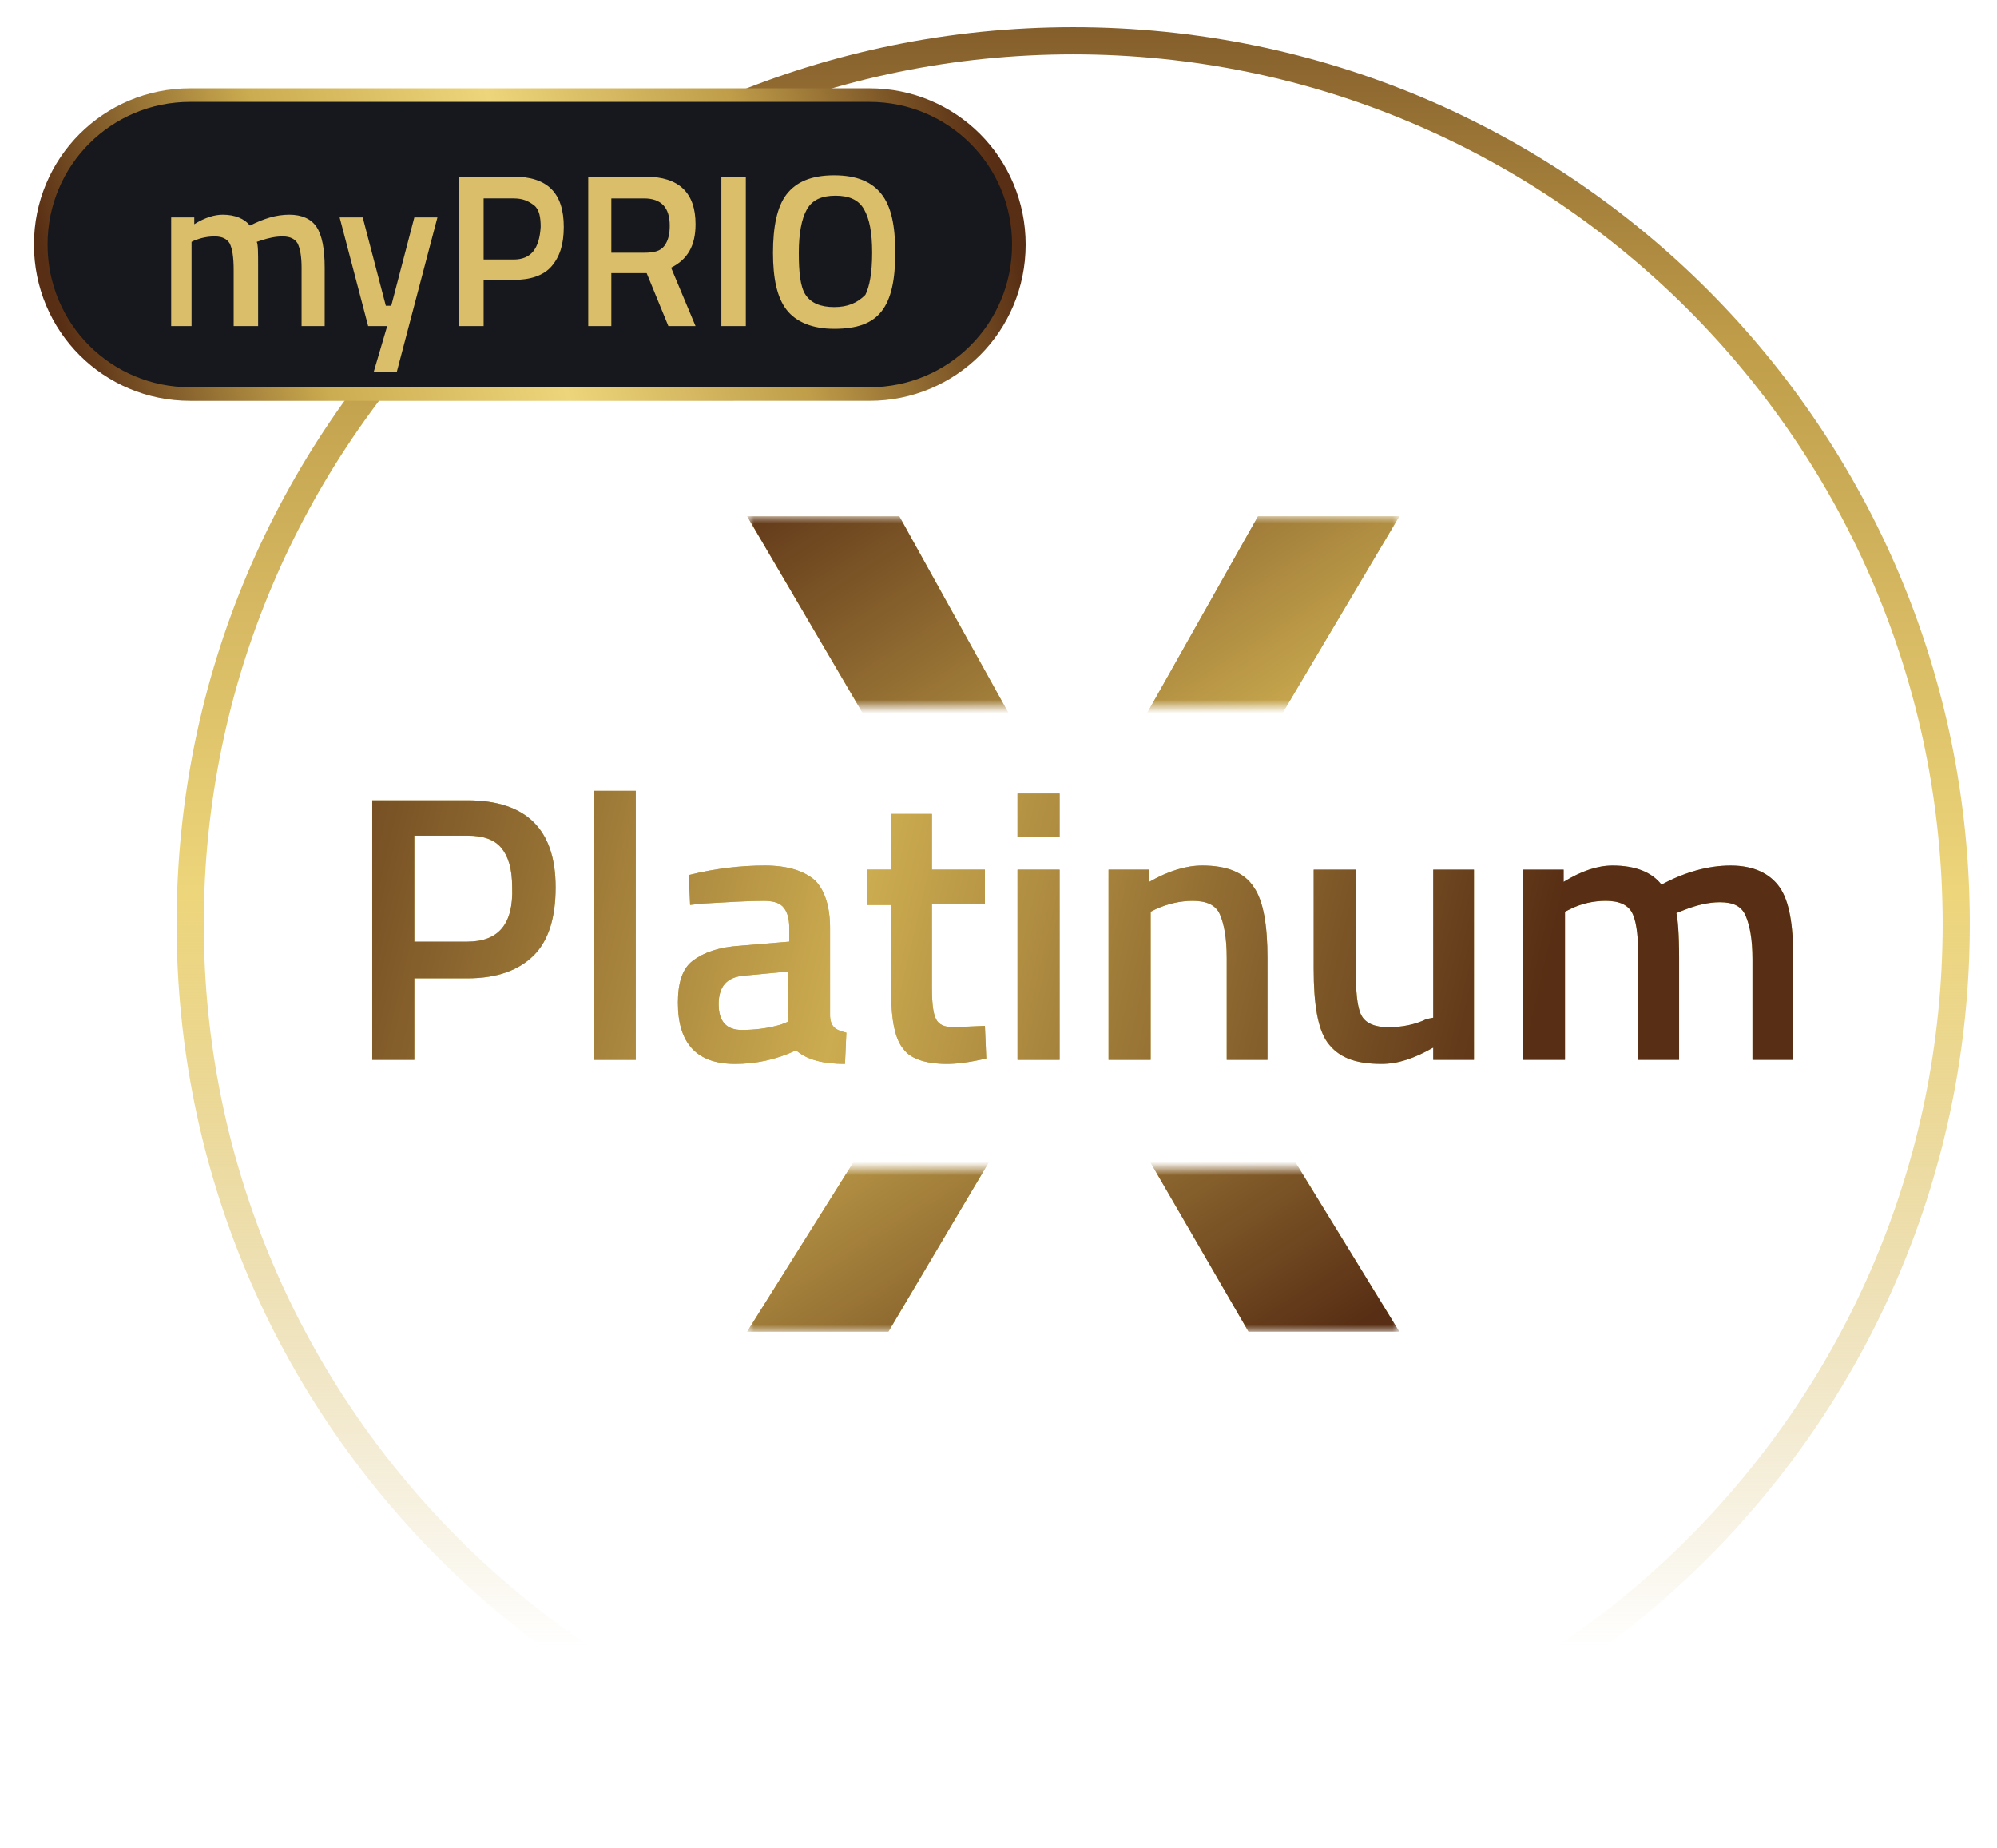
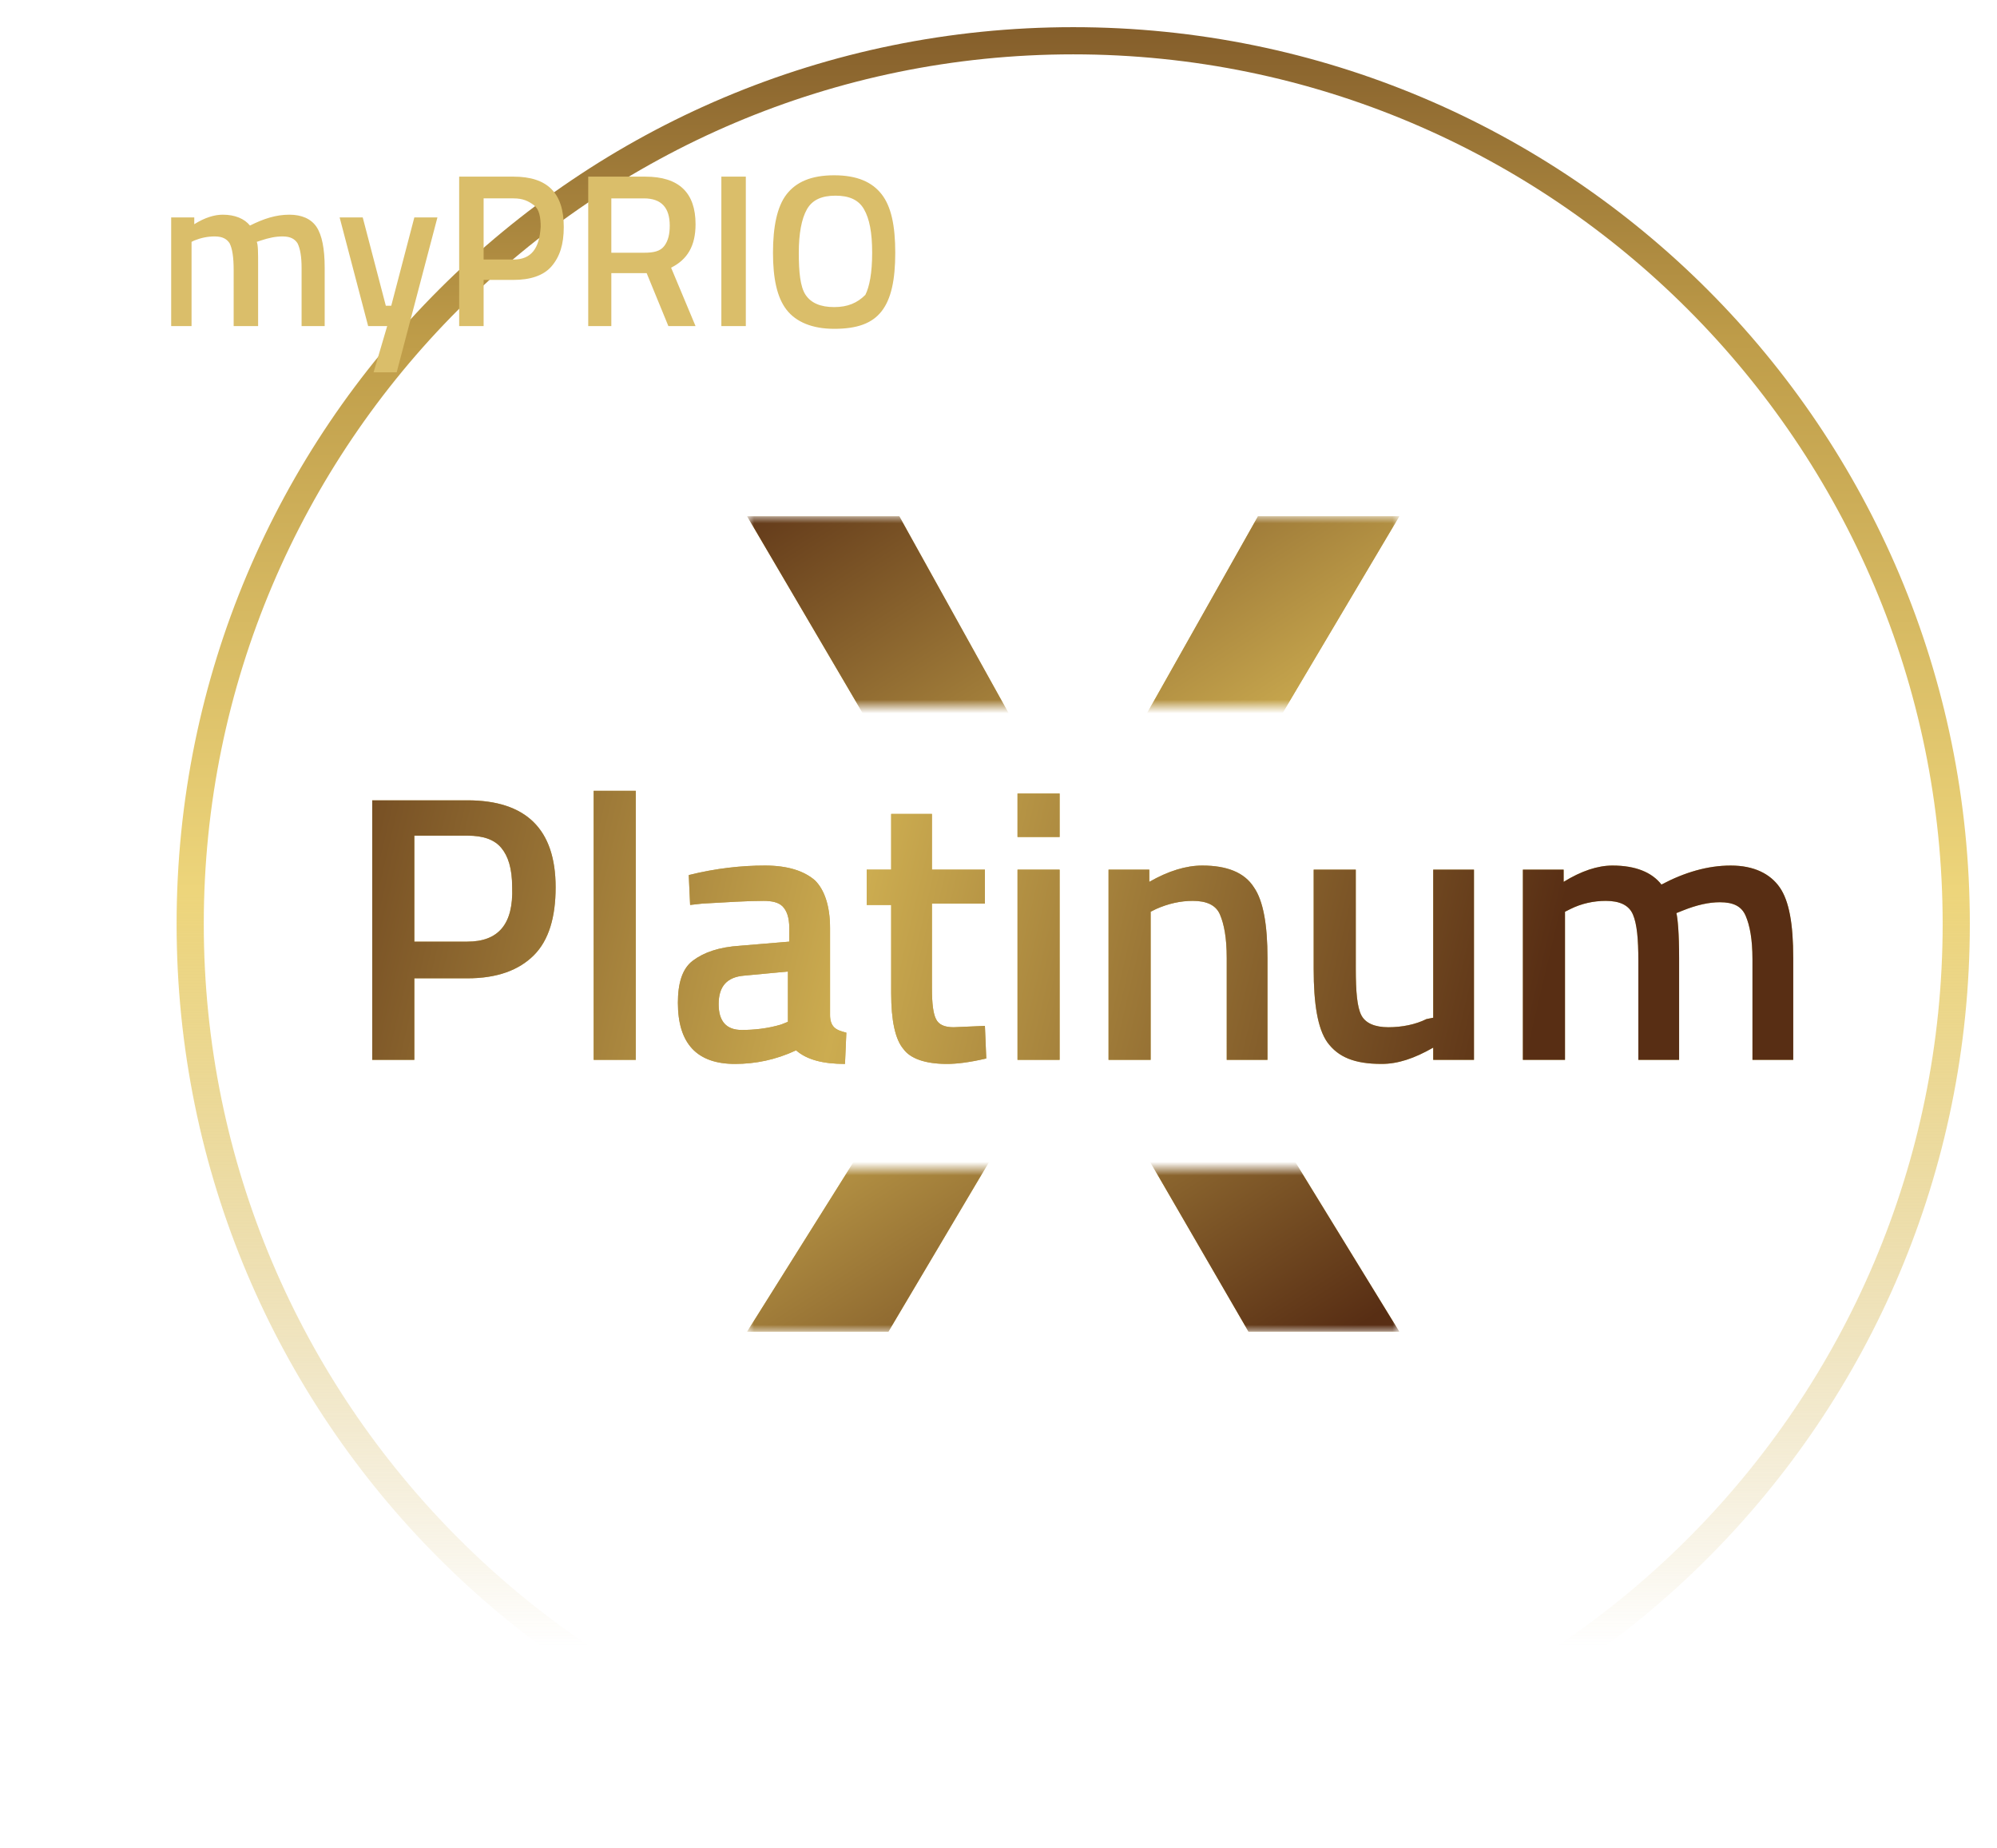
<svg xmlns="http://www.w3.org/2000/svg" version="1.1" id="Layer_1" x="0px" y="0px" viewBox="0 0 147 136" style="enable-background:new 0 0 147 136;" xml:space="preserve">
  <style type="text/css">
	.st0{fill:#CCAC50;}
	.st1{fill:url(#SVGID_1_);}
	.st2{filter:url(#Adobe_OpacityMaskFilter);}
	.st3{fill-rule:evenodd;clip-rule:evenodd;fill:#FFFFFF;}
	.st4{mask:url(#mask-4_1_);}
	.st5{fill:url(#SVGID_2_);}
	.st6{fill:url(#Circle_1_);}
	.st7{fill-rule:evenodd;clip-rule:evenodd;fill:#17181D;stroke:url(#Base_1_);}
	.st8{fill:#DABE6A;}
</style>
  <title>platinum-x</title>
  <desc>Created with Sketch.</desc>
  <g id="Page-1">
    <g id="platinum-x" transform="translate(-2, -2)">
      <g id="SILVER" transform="translate(3, 2)">
        <g id="Platinum">
          <g>
            <path id="path-2" class="st0" d="M29.5,78v-6h3.9c2.2,0,3.8-0.6,4.9-1.7s1.6-2.8,1.6-5c0-4.3-2.2-6.4-6.5-6.4l0,0h-7V78H29.5z        M33.4,69.3h-3.9v-7.8h3.9c1.2,0,2,0.3,2.5,0.9c0.5,0.6,0.8,1.5,0.8,2.9C36.8,68,35.7,69.3,33.4,69.3L33.4,69.3z M45.8,78V58.2       h-3.1V78H45.8z M61.2,78.3l0.1-2.3c-0.4-0.1-0.7-0.2-0.9-0.4c-0.2-0.2-0.3-0.5-0.3-0.9l0,0v-6.4c0-1.6-0.4-2.8-1.1-3.5       c-0.8-0.7-2-1.1-3.7-1.1s-3.6,0.2-5.6,0.7l0,0l0.1,2.2l0.9-0.1c1.8-0.1,3.3-0.2,4.5-0.2c0.6,0,1.1,0.1,1.4,0.4       c0.3,0.3,0.5,0.8,0.5,1.6l0,0v1l-3.6,0.3c-1.6,0.1-2.7,0.5-3.5,1.1s-1.1,1.7-1.1,3.1c0,3,1.4,4.5,4.2,4.5c1.5,0,3-0.3,4.5-1       C58.4,78,59.6,78.3,61.2,78.3L61.2,78.3z M53.6,75.8c-1.1,0-1.7-0.6-1.7-1.9c0-1.3,0.6-2,1.9-2.1l0,0l3.2-0.3v3.7l-0.5,0.2       C55.5,75.7,54.5,75.8,53.6,75.8z M68.7,78.3c0.7,0,1.6-0.1,2.9-0.4l0,0l-0.1-2.4l-2.3,0.1c-0.7,0-1.1-0.2-1.3-0.6       c-0.2-0.4-0.3-1.1-0.3-2.3l0,0v-6.2h3.9V64h-3.9v-4.1h-3V64h-1.8v2.6h1.8v6.5c0,2,0.3,3.4,0.9,4.1C66,77.9,67.1,78.3,68.7,78.3       z M77,61.6v-3.2h-3.1v3.2H77z M77,78V64h-3.1v14H77z M83.7,78V67.1l0.4-0.2c0.9-0.4,1.8-0.6,2.7-0.6c1,0,1.7,0.3,2,1       s0.5,1.7,0.5,3.2l0,0V78h3v-7.5c0-2.4-0.3-4.2-1-5.2c-0.7-1.1-2-1.6-3.8-1.6c-1.2,0-2.5,0.4-3.9,1.2l0,0V64h-3v14H83.7z        M100.7,78.3c1.2,0,2.4-0.4,3.8-1.2l0,0V78h3V64h-3v10.9L104,75c-0.8,0.4-1.8,0.6-2.8,0.6c-1,0-1.7-0.3-2-0.9s-0.4-1.7-0.4-3.4       l0,0V64h-3.1v7.3c0,2.6,0.3,4.4,1,5.4C97.5,77.8,98.7,78.3,100.7,78.3z M114.2,78V67.1l0.4-0.2c0.8-0.4,1.7-0.6,2.6-0.6       c1,0,1.7,0.3,2,1s0.4,1.8,0.4,3.4l0,0V78h3l0-7.5c0-1.8-0.1-2.9-0.2-3.3l0,0l0.5-0.2c1-0.4,1.9-0.6,2.7-0.6c1,0,1.6,0.3,1.9,1       s0.5,1.7,0.5,3.2l0,0V78h3v-7.5c0-2.5-0.3-4.2-1-5.2c-0.7-1-1.9-1.6-3.6-1.6c-1.7,0-3.4,0.5-5.1,1.4c-0.7-0.9-1.9-1.4-3.6-1.4       c-1.1,0-2.3,0.4-3.6,1.2l0,0V64h-3v14H114.2z" />
          </g>
          <g>
            <linearGradient id="SVGID_1_" gradientUnits="userSpaceOnUse" x1="-464.663" y1="974.714" x2="-463.673" y2="974.669" gradientTransform="matrix(104.608 0 0 -20.132 48617.59 19690.816)">
              <stop offset="0" style="stop-color:#582E14" />
              <stop offset="0.5" style="stop-color:#CCAC50" />
              <stop offset="1" style="stop-color:#582E14" />
            </linearGradient>
            <path class="st1" d="M29.5,78v-6h3.9c2.2,0,3.8-0.6,4.9-1.7s1.6-2.8,1.6-5c0-4.3-2.2-6.4-6.5-6.4l0,0h-7V78H29.5z M33.4,69.3       h-3.9v-7.8h3.9c1.2,0,2,0.3,2.5,0.9c0.5,0.6,0.8,1.5,0.8,2.9C36.8,68,35.7,69.3,33.4,69.3L33.4,69.3z M45.8,78V58.2h-3.1V78       H45.8z M61.2,78.3l0.1-2.3c-0.4-0.1-0.7-0.2-0.9-0.4c-0.2-0.2-0.3-0.5-0.3-0.9l0,0v-6.4c0-1.6-0.4-2.8-1.1-3.5       c-0.8-0.7-2-1.1-3.7-1.1s-3.6,0.2-5.6,0.7l0,0l0.1,2.2l0.9-0.1c1.8-0.1,3.3-0.2,4.5-0.2c0.6,0,1.1,0.1,1.4,0.4       c0.3,0.3,0.5,0.8,0.5,1.6l0,0v1l-3.6,0.3c-1.6,0.1-2.7,0.5-3.5,1.1s-1.1,1.7-1.1,3.1c0,3,1.4,4.5,4.2,4.5c1.5,0,3-0.3,4.5-1       C58.4,78,59.6,78.3,61.2,78.3L61.2,78.3z M53.6,75.8c-1.1,0-1.7-0.6-1.7-1.9c0-1.3,0.6-2,1.9-2.1l0,0l3.2-0.3v3.7l-0.5,0.2       C55.5,75.7,54.5,75.8,53.6,75.8z M68.7,78.3c0.7,0,1.6-0.1,2.9-0.4l0,0l-0.1-2.4l-2.3,0.1c-0.7,0-1.1-0.2-1.3-0.6       c-0.2-0.4-0.3-1.1-0.3-2.3l0,0v-6.2h3.9V64h-3.9v-4.1h-3V64h-1.8v2.6h1.8v6.5c0,2,0.3,3.4,0.9,4.1C66,77.9,67.1,78.3,68.7,78.3       z M77,61.6v-3.2h-3.1v3.2H77z M77,78V64h-3.1v14H77z M83.7,78V67.1l0.4-0.2c0.9-0.4,1.8-0.6,2.7-0.6c1,0,1.7,0.3,2,1       s0.5,1.7,0.5,3.2l0,0V78h3v-7.5c0-2.4-0.3-4.2-1-5.2c-0.7-1.1-2-1.6-3.8-1.6c-1.2,0-2.5,0.4-3.9,1.2l0,0V64h-3v14H83.7z        M100.7,78.3c1.2,0,2.4-0.4,3.8-1.2l0,0V78h3V64h-3v10.9L104,75c-0.8,0.4-1.8,0.6-2.8,0.6c-1,0-1.7-0.3-2-0.9s-0.4-1.7-0.4-3.4       l0,0V64h-3.1v7.3c0,2.6,0.3,4.4,1,5.4C97.5,77.8,98.7,78.3,100.7,78.3z M114.2,78V67.1l0.4-0.2c0.8-0.4,1.7-0.6,2.6-0.6       c1,0,1.7,0.3,2,1s0.4,1.8,0.4,3.4l0,0V78h3l0-7.5c0-1.8-0.1-2.9-0.2-3.3l0,0l0.5-0.2c1-0.4,1.9-0.6,2.7-0.6c1,0,1.6,0.3,1.9,1       s0.5,1.7,0.5,3.2l0,0V78h3v-7.5c0-2.5-0.3-4.2-1-5.2c-0.7-1-1.9-1.6-3.6-1.6c-1.7,0-3.4,0.5-5.1,1.4c-0.7-0.9-1.9-1.4-3.6-1.4       c-1.1,0-2.3,0.4-3.6,1.2l0,0V64h-3v14H114.2z" />
          </g>
        </g>
        <g id="X" transform="translate(52, 36)">
          <g id="Mask">
				</g>
          <defs>
            <filter id="Adobe_OpacityMaskFilter" filterUnits="userSpaceOnUse" x="2" y="2" width="48" height="60">
              <feColorMatrix type="matrix" values="1 0 0 0 0  0 1 0 0 0  0 0 1 0 0  0 0 0 1 0" />
            </filter>
          </defs>
          <mask maskUnits="userSpaceOnUse" x="2" y="2" width="48" height="60" id="mask-4_1_">
            <g class="st2">
              <path id="path-3_1_" class="st3" d="M50,50v12H2V50H50z M50,2v14H2V2H50z" />
            </g>
          </mask>
          <g class="st4">
            <g>
              <polygon id="path-6" class="st0" points="12.4,62 25.8,39.4 38.9,62 50,62 31.9,32.5 50,2 39.6,2 26.3,25.6 13.2,2 2,2         20.2,33 2,62       " />
            </g>
            <g>
              <linearGradient id="SVGID_2_" gradientUnits="userSpaceOnUse" x1="-511.047" y1="969.12" x2="-510.414" y2="967.899" gradientTransform="matrix(48 0 0 -60 24540 58140)">
                <stop offset="0" style="stop-color:#582E14" />
                <stop offset="0.5" style="stop-color:#CCAC50" />
                <stop offset="1" style="stop-color:#582E14" />
              </linearGradient>
              <polygon class="st5" points="12.4,62 25.8,39.4 38.9,62 50,62 31.9,32.5 50,2 39.6,2 26.3,25.6 13.2,2 2,2 20.2,33 2,62               " />
            </g>
          </g>
        </g>
        <linearGradient id="Circle_1_" gradientUnits="userSpaceOnUse" x1="-464.939" y1="1012.069" x2="-464.939" y2="1013.293" gradientTransform="matrix(132 0 0 -132 61450 133740)">
          <stop offset="0" style="stop-color:#582E14;stop-opacity:0" />
          <stop offset="0.159" style="stop-color:#CCAC50;stop-opacity:0" />
          <stop offset="0.501" style="stop-color:#EDD57B" />
          <stop offset="0.749" style="stop-color:#BF9D49" />
          <stop offset="1" style="stop-color:#582E14" />
        </linearGradient>
        <path id="Circle" class="st6" d="M78,134c-36.5,0-66-29.5-66-66S41.5,2,78,2s66,29.5,66,66S114.5,134,78,134z M78,132     c35.3,0,64-28.7,64-64S113.3,4,78,4S14,32.7,14,68S42.7,132,78,132z" />
        <g id="PRIO" transform="translate(0, 4)">
          <linearGradient id="Base_1_" gradientUnits="userSpaceOnUse" x1="-462.472" y1="974.459" x2="-461.472" y2="974.541" gradientTransform="matrix(72 0 0 -22 33300 21453)">
            <stop offset="0" style="stop-color:#582E14" />
            <stop offset="0.257" style="stop-color:#CCAC50" />
            <stop offset="0.501" style="stop-color:#EDD57B" />
            <stop offset="0.749" style="stop-color:#BF9D49" />
            <stop offset="1" style="stop-color:#582E14" />
          </linearGradient>
-           <path id="Base" class="st7" d="M13,3h50c6.1,0,11,4.9,11,11l0,0c0,6.1-4.9,11-11,11H13C6.9,25,2,20.1,2,14l0,0C2,7.9,6.9,3,13,3      z" />
          <path id="myPRIO" class="st8" d="M13.1,20v-6.2l0.2-0.1c0.5-0.2,1-0.3,1.5-0.3c0.6,0,0.9,0.2,1.1,0.5c0.2,0.4,0.3,1,0.3,2l0,0      V20H18l0-4.4c0-1,0-1.6-0.1-1.8l0,0l0.3-0.1c0.6-0.2,1.1-0.3,1.6-0.3c0.6,0,0.9,0.2,1.1,0.5c0.2,0.4,0.3,1,0.3,1.8l0,0V20h1.7      v-4.3c0-1.4-0.2-2.4-0.6-3s-1.1-0.9-2-0.9c-1,0-1.9,0.3-2.9,0.8c-0.4-0.5-1.1-0.8-2-0.8c-0.6,0-1.3,0.2-2.1,0.7l0,0V12h-1.7v8      H13.1z M28.2,23.4l3-11.4h-1.7l-1.7,6.5h-0.4L25.7,12H24l2.1,8h1.4l-1,3.4H28.2z M34.6,20v-3.4h2.2c1.2,0,2.2-0.3,2.8-1      c0.6-0.7,0.9-1.6,0.9-2.9c0-2.5-1.2-3.7-3.7-3.7l0,0h-4v11H34.6z M36.8,15.1h-2.2v-4.5h2.2c0.7,0,1.1,0.2,1.5,0.5      s0.5,0.9,0.5,1.6C38.7,14.3,38.1,15.1,36.8,15.1L36.8,15.1z M44,20v-3.9h2.6l1.6,3.9h2l-1.8-4.3c1.2-0.6,1.8-1.6,1.8-3.2      c0-2.3-1.2-3.5-3.7-3.5l0,0h-4.2v11H44z M46.4,14.6H44v-4h2.4c1.3,0,1.9,0.7,1.9,2c0,0.6-0.1,1.1-0.4,1.5S47.1,14.6,46.4,14.6      L46.4,14.6z M53.9,20V9h-1.8v11H53.9z M60.4,20.2c1.7,0,2.8-0.4,3.5-1.3c0.7-0.9,1-2.3,1-4.3s-0.3-3.4-1-4.3s-1.8-1.4-3.5-1.4      s-2.8,0.5-3.5,1.4c-0.7,0.9-1,2.4-1,4.3s0.3,3.3,1,4.2C57.6,19.7,58.8,20.2,60.4,20.2z M60.4,18.6c-1,0-1.7-0.3-2.1-0.9      c-0.4-0.6-0.5-1.7-0.5-3.1s0.2-2.5,0.6-3.2s1.1-1,2.1-1s1.7,0.3,2.1,1s0.6,1.7,0.6,3.2c0,1.5-0.2,2.5-0.5,3.1      C62.1,18.3,61.4,18.6,60.4,18.6z" />
        </g>
      </g>
    </g>
  </g>
</svg>